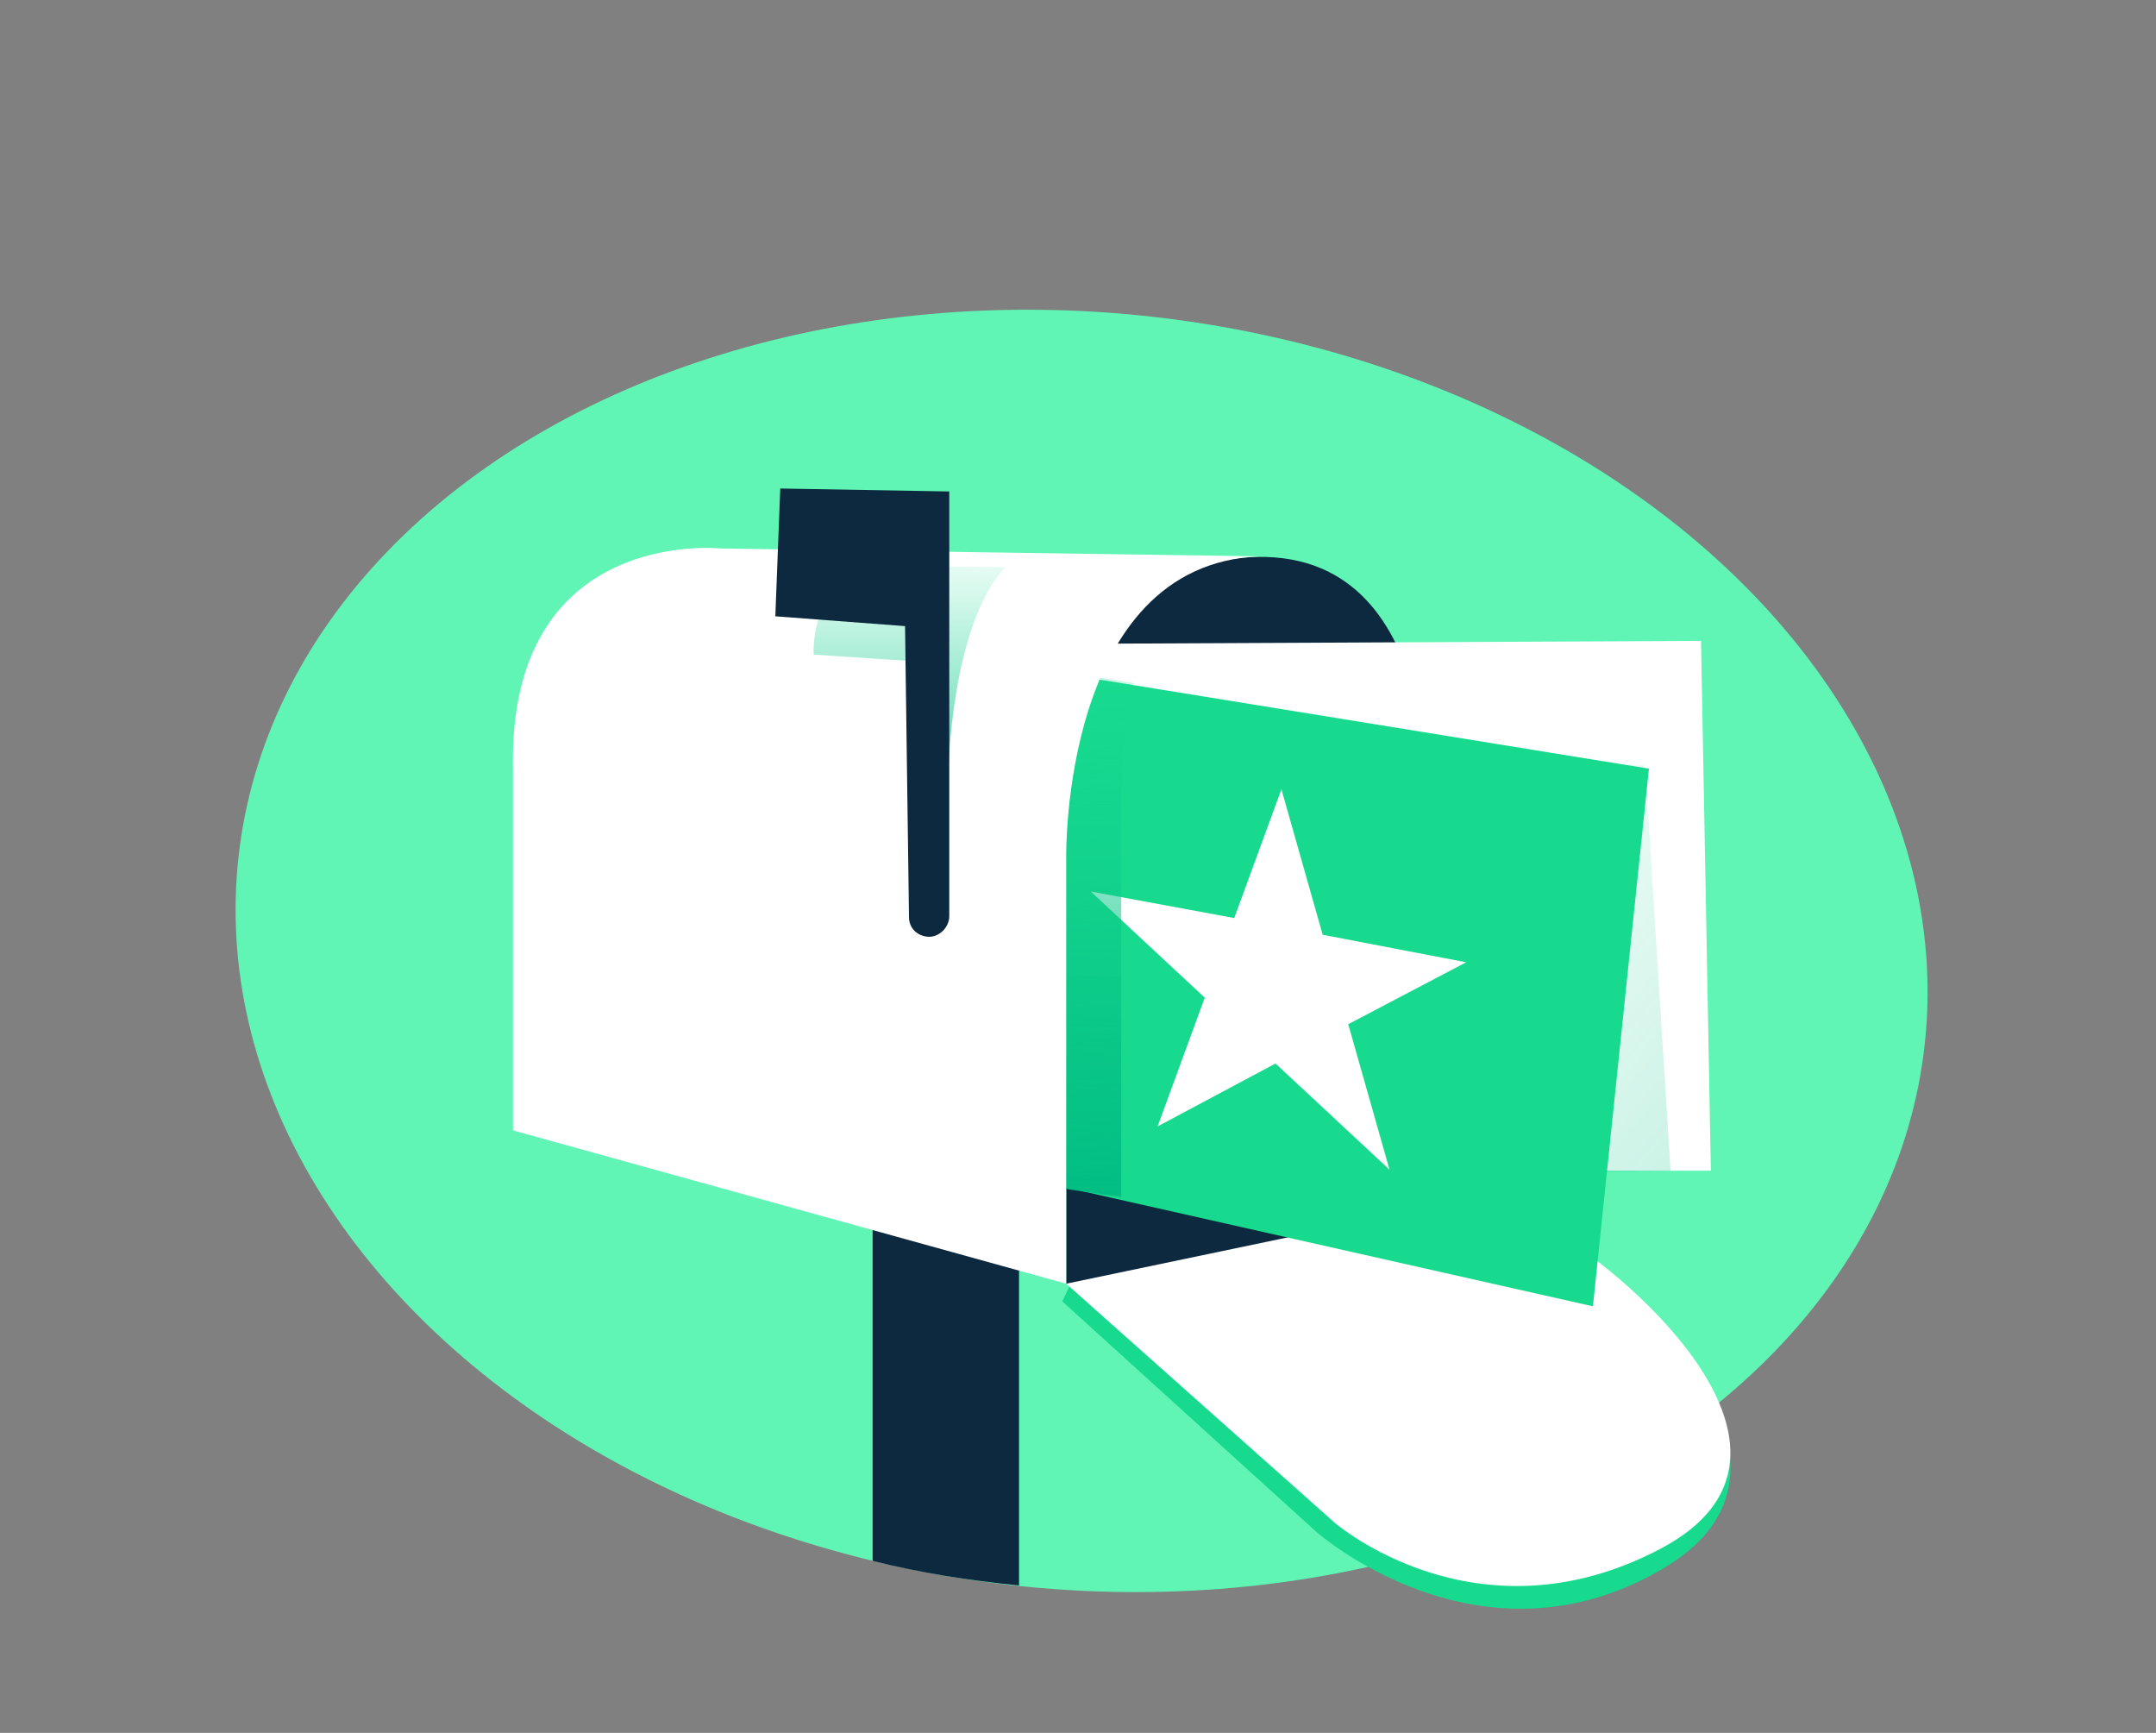
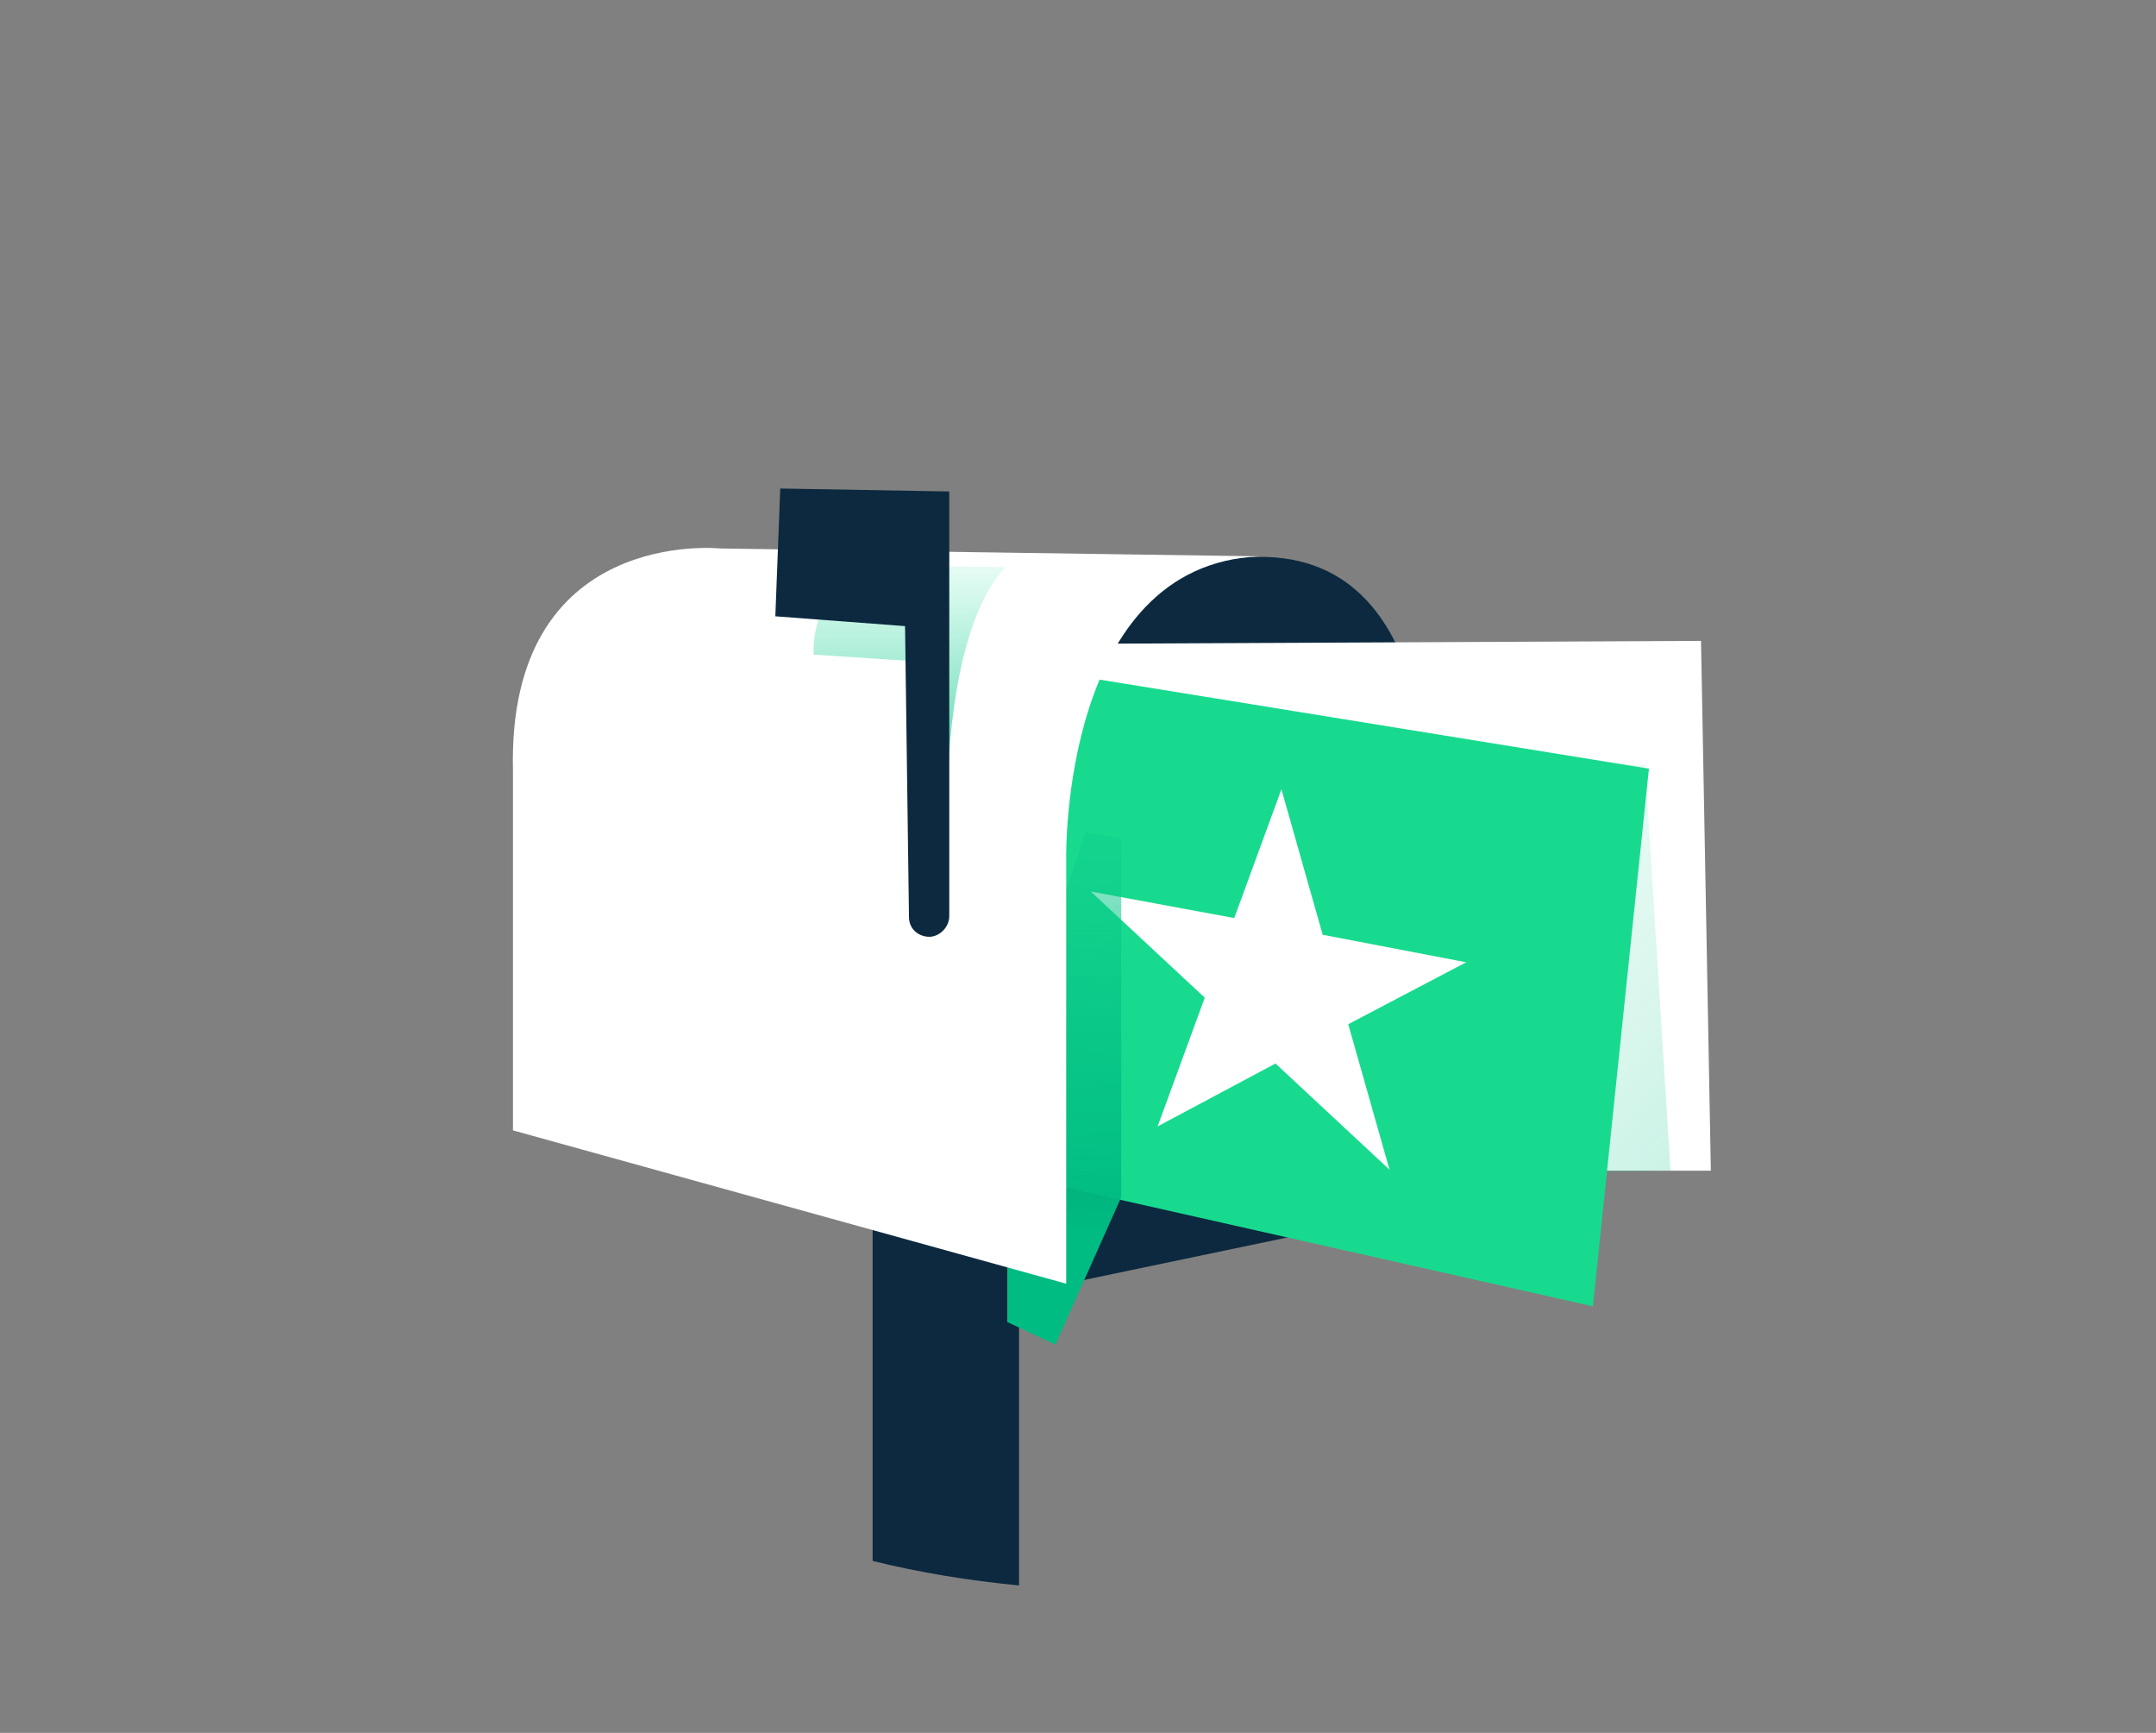
<svg xmlns="http://www.w3.org/2000/svg" version="1.1" id="Layer_1" x="0px" y="0px" viewBox="0 0 219.4 176.3" style="enable-background:new 0 0 219.4 176.3;" xml:space="preserve">
  <rect x="0" y="0" width="219.4" height="176.3" fill="#808080" stroke="none" />
  <style type="text/css">
	.st0{fill:#60F5B5;}
	.st1{fill:#18DA8E;}
	.st2{fill:#FFFFFF;}
	.st3{fill:#0C293F;}
	.st4{opacity:0.29;fill:url(#SVGID_1_);}
	.st5{fill:url(#SVGID_2_);}
	.st6{opacity:0.84;fill:url(#SVGID_3_);}
	.st7{fill:#18AA77;}
	.st8{fill:#195287;}
</style>
  <g>
-     <ellipse transform="matrix(0.112 -0.994 0.994 0.112 1.625 195.252)" class="st0" cx="110" cy="96.7" rx="64.9" ry="86.3" />
    <g>
      <path class="st3" d="M88.8,109.1v49.7c4.8,1.2,9.8,2,14.9,2.5v-52.2H88.8z" />
    </g>
    <g>
-       <path class="st1" d="M108.1,132.4l25.8,23.4c0,0,16.6,14.8,35.3,3.8c17.4-10.2-2.6-28.6-10.9-33.7l-8.6-9.4l-40.7,14L108.1,132.4z    " />
-       <path class="st2" d="M108.5,130.6l27.3,24.3c0,0,14.5,12.6,33.3,2.6c17.6-9.4-2.6-27.3-10.9-32.2l-8.6-9l-26.6,0.7L108.5,130.6z" />
      <path class="st3" d="M108.5,130.6V86.4c0,0-2-28.4,18.5-29.7s18.2,27.8,18.2,27.8l-1.3,38.7L108.5,130.6z" />
      <path class="st2" d="M109.3,65.5l63.8-0.3l1,53.9l-20.2,0c0,0-59.4-29.7-58.7-30.2C95.8,88.3,109.3,65.5,109.3,65.5z" />
      <linearGradient id="SVGID_1_" gradientUnits="userSpaceOnUse" x1="1796.441" y1="127.147" x2="1855.638" y2="77.566" gradientTransform="matrix(-1 0 0 1 1989.56 0)">
        <stop offset="0" style="stop-color:#00BB82" />
        <stop offset="0.273" style="stop-color:#04C085;stop-opacity:0.727" />
        <stop offset="0.609" style="stop-color:#10CF8E;stop-opacity:0.391" />
        <stop offset="0.977" style="stop-color:#24E89C;stop-opacity:2.279472e-02" />
        <stop offset="1" style="stop-color:#25EA9D;stop-opacity:0" />
      </linearGradient>
      <polygon class="st4" points="170,119.1 167.4,77.8 112.4,77.8 110.8,86 156.6,119.4   " />
      <path class="st1" d="M110.4,68.9l57.4,9.3l-5.7,54.7l-57.7-13C104.4,119.8,99.6,82,110.4,68.9z" />
      <polygon class="st2" points="130.4,80.3 125.6,93.4 111,90.7 122.6,101.5 117.8,114.6 129.8,108.2 141.4,119 137.2,104.2     149.2,97.9 134.6,95.1   " />
      <linearGradient id="SVGID_2_" gradientUnits="userSpaceOnUse" x1="1880.933" y1="125.053" x2="1879.309" y2="52.621" gradientTransform="matrix(-1 0 0 1 1989.56 0)">
        <stop offset="0" style="stop-color:#00BB82" />
        <stop offset="0.273" style="stop-color:#04C085;stop-opacity:0.727" />
        <stop offset="0.609" style="stop-color:#10CF8E;stop-opacity:0.391" />
        <stop offset="0.977" style="stop-color:#24E89C;stop-opacity:2.279472e-02" />
        <stop offset="1" style="stop-color:#25EA9D;stop-opacity:0" />
      </linearGradient>
-       <path class="st5" d="M114.1,121.8V85.3c0,0-0.2-12.7,1.3-15.8l-3.6-0.6l-8,23.2v26.6l4.9,2.3L114.1,121.8z" />
+       <path class="st5" d="M114.1,121.8V85.3l-3.6-0.6l-8,23.2v26.6l4.9,2.3L114.1,121.8z" />
      <path class="st2" d="M108.5,130.6V87.2c0,0-0.5-29.8,19.7-30.6l-54.9-0.8c0,0-21.7-2.3-21.1,22.6V115L108.5,130.6z" />
      <linearGradient id="SVGID_3_" gradientUnits="userSpaceOnUse" x1="1896.917" y1="86.03" x2="1896.917" y2="53.271" gradientTransform="matrix(-1 0 0 1 1989.56 0)">
        <stop offset="0" style="stop-color:#00BB82" />
        <stop offset="0.273" style="stop-color:#04C085;stop-opacity:0.727" />
        <stop offset="0.609" style="stop-color:#10CF8E;stop-opacity:0.391" />
        <stop offset="0.977" style="stop-color:#24E89C;stop-opacity:2.279472e-02" />
        <stop offset="1" style="stop-color:#25EA9D;stop-opacity:0" />
      </linearGradient>
      <path class="st6" d="M96.5,78.8c0,0,0.2-15.1,5.8-21.1l-15.6-0.2c0,0-4.1,3.7-3.9,9.1l10.7,0.7L96.5,78.8z" />
      <path class="st3" d="M96.6,93.2V50l-17.2-0.3l-0.5,13l13.2,1l0.4,29.6c0,1.1,0.8,1.9,1.9,2h0C95.5,95.4,96.6,94.4,96.6,93.2z" />
    </g>
  </g>
</svg>